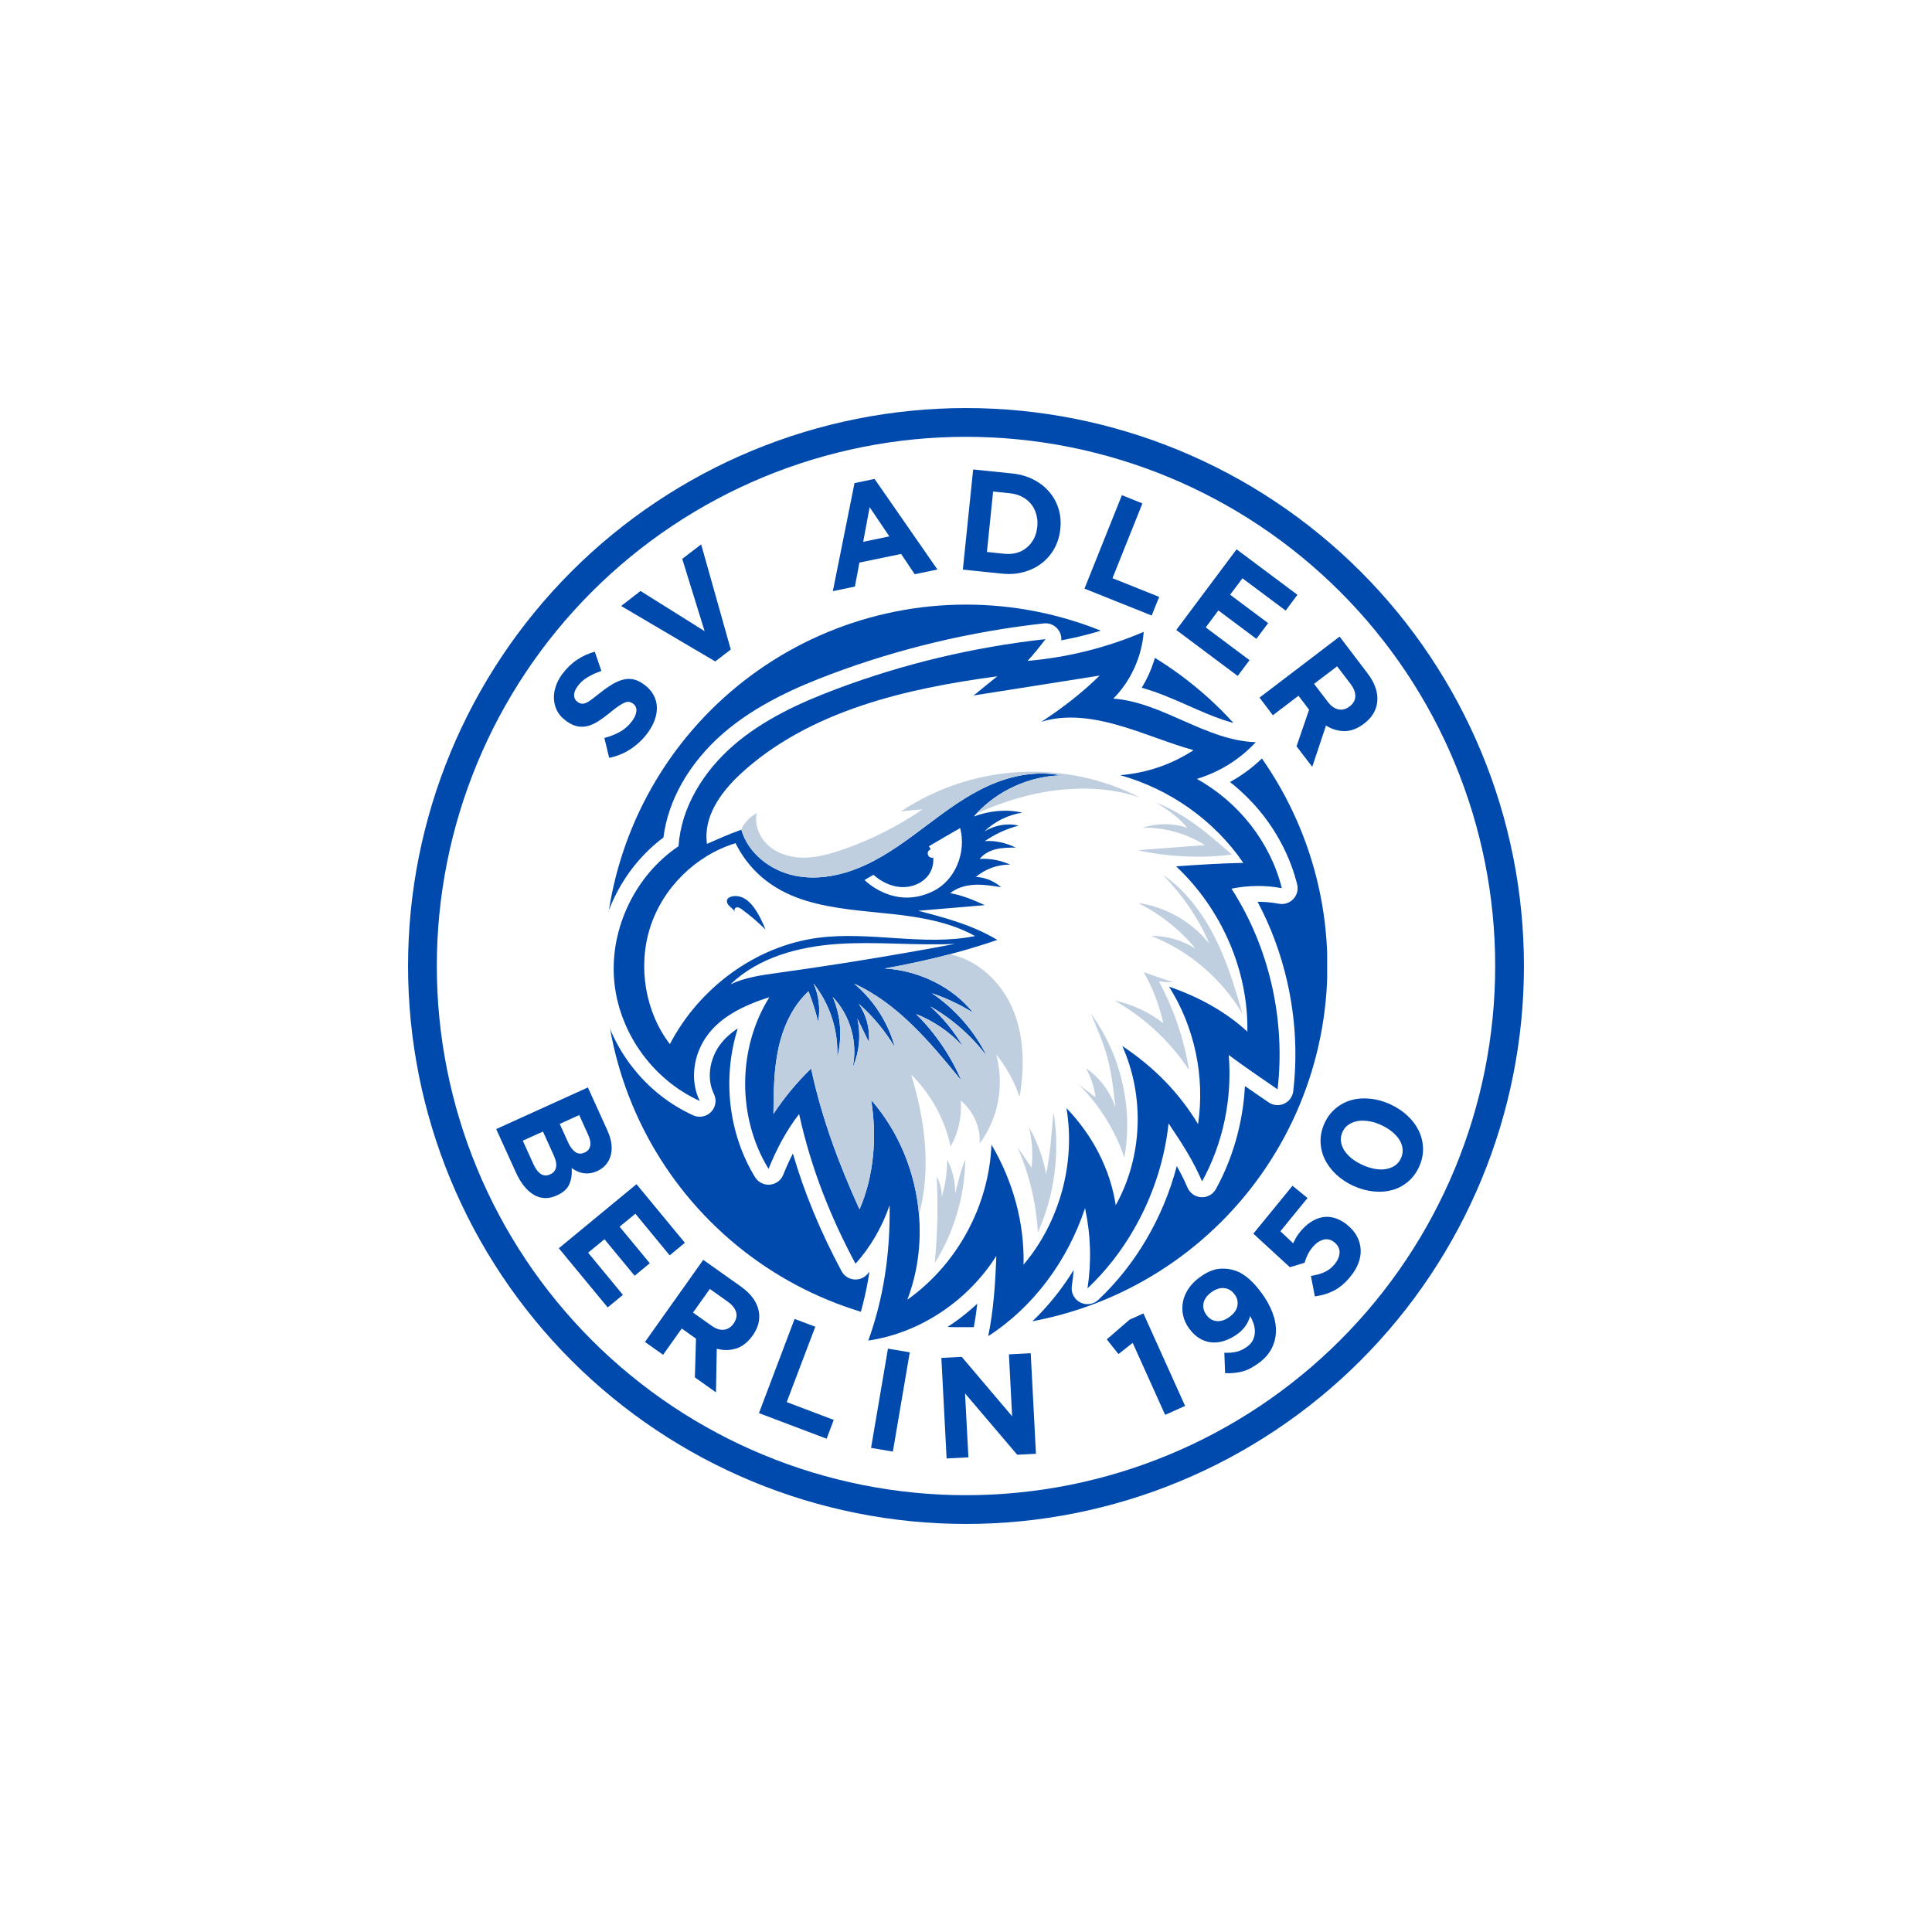
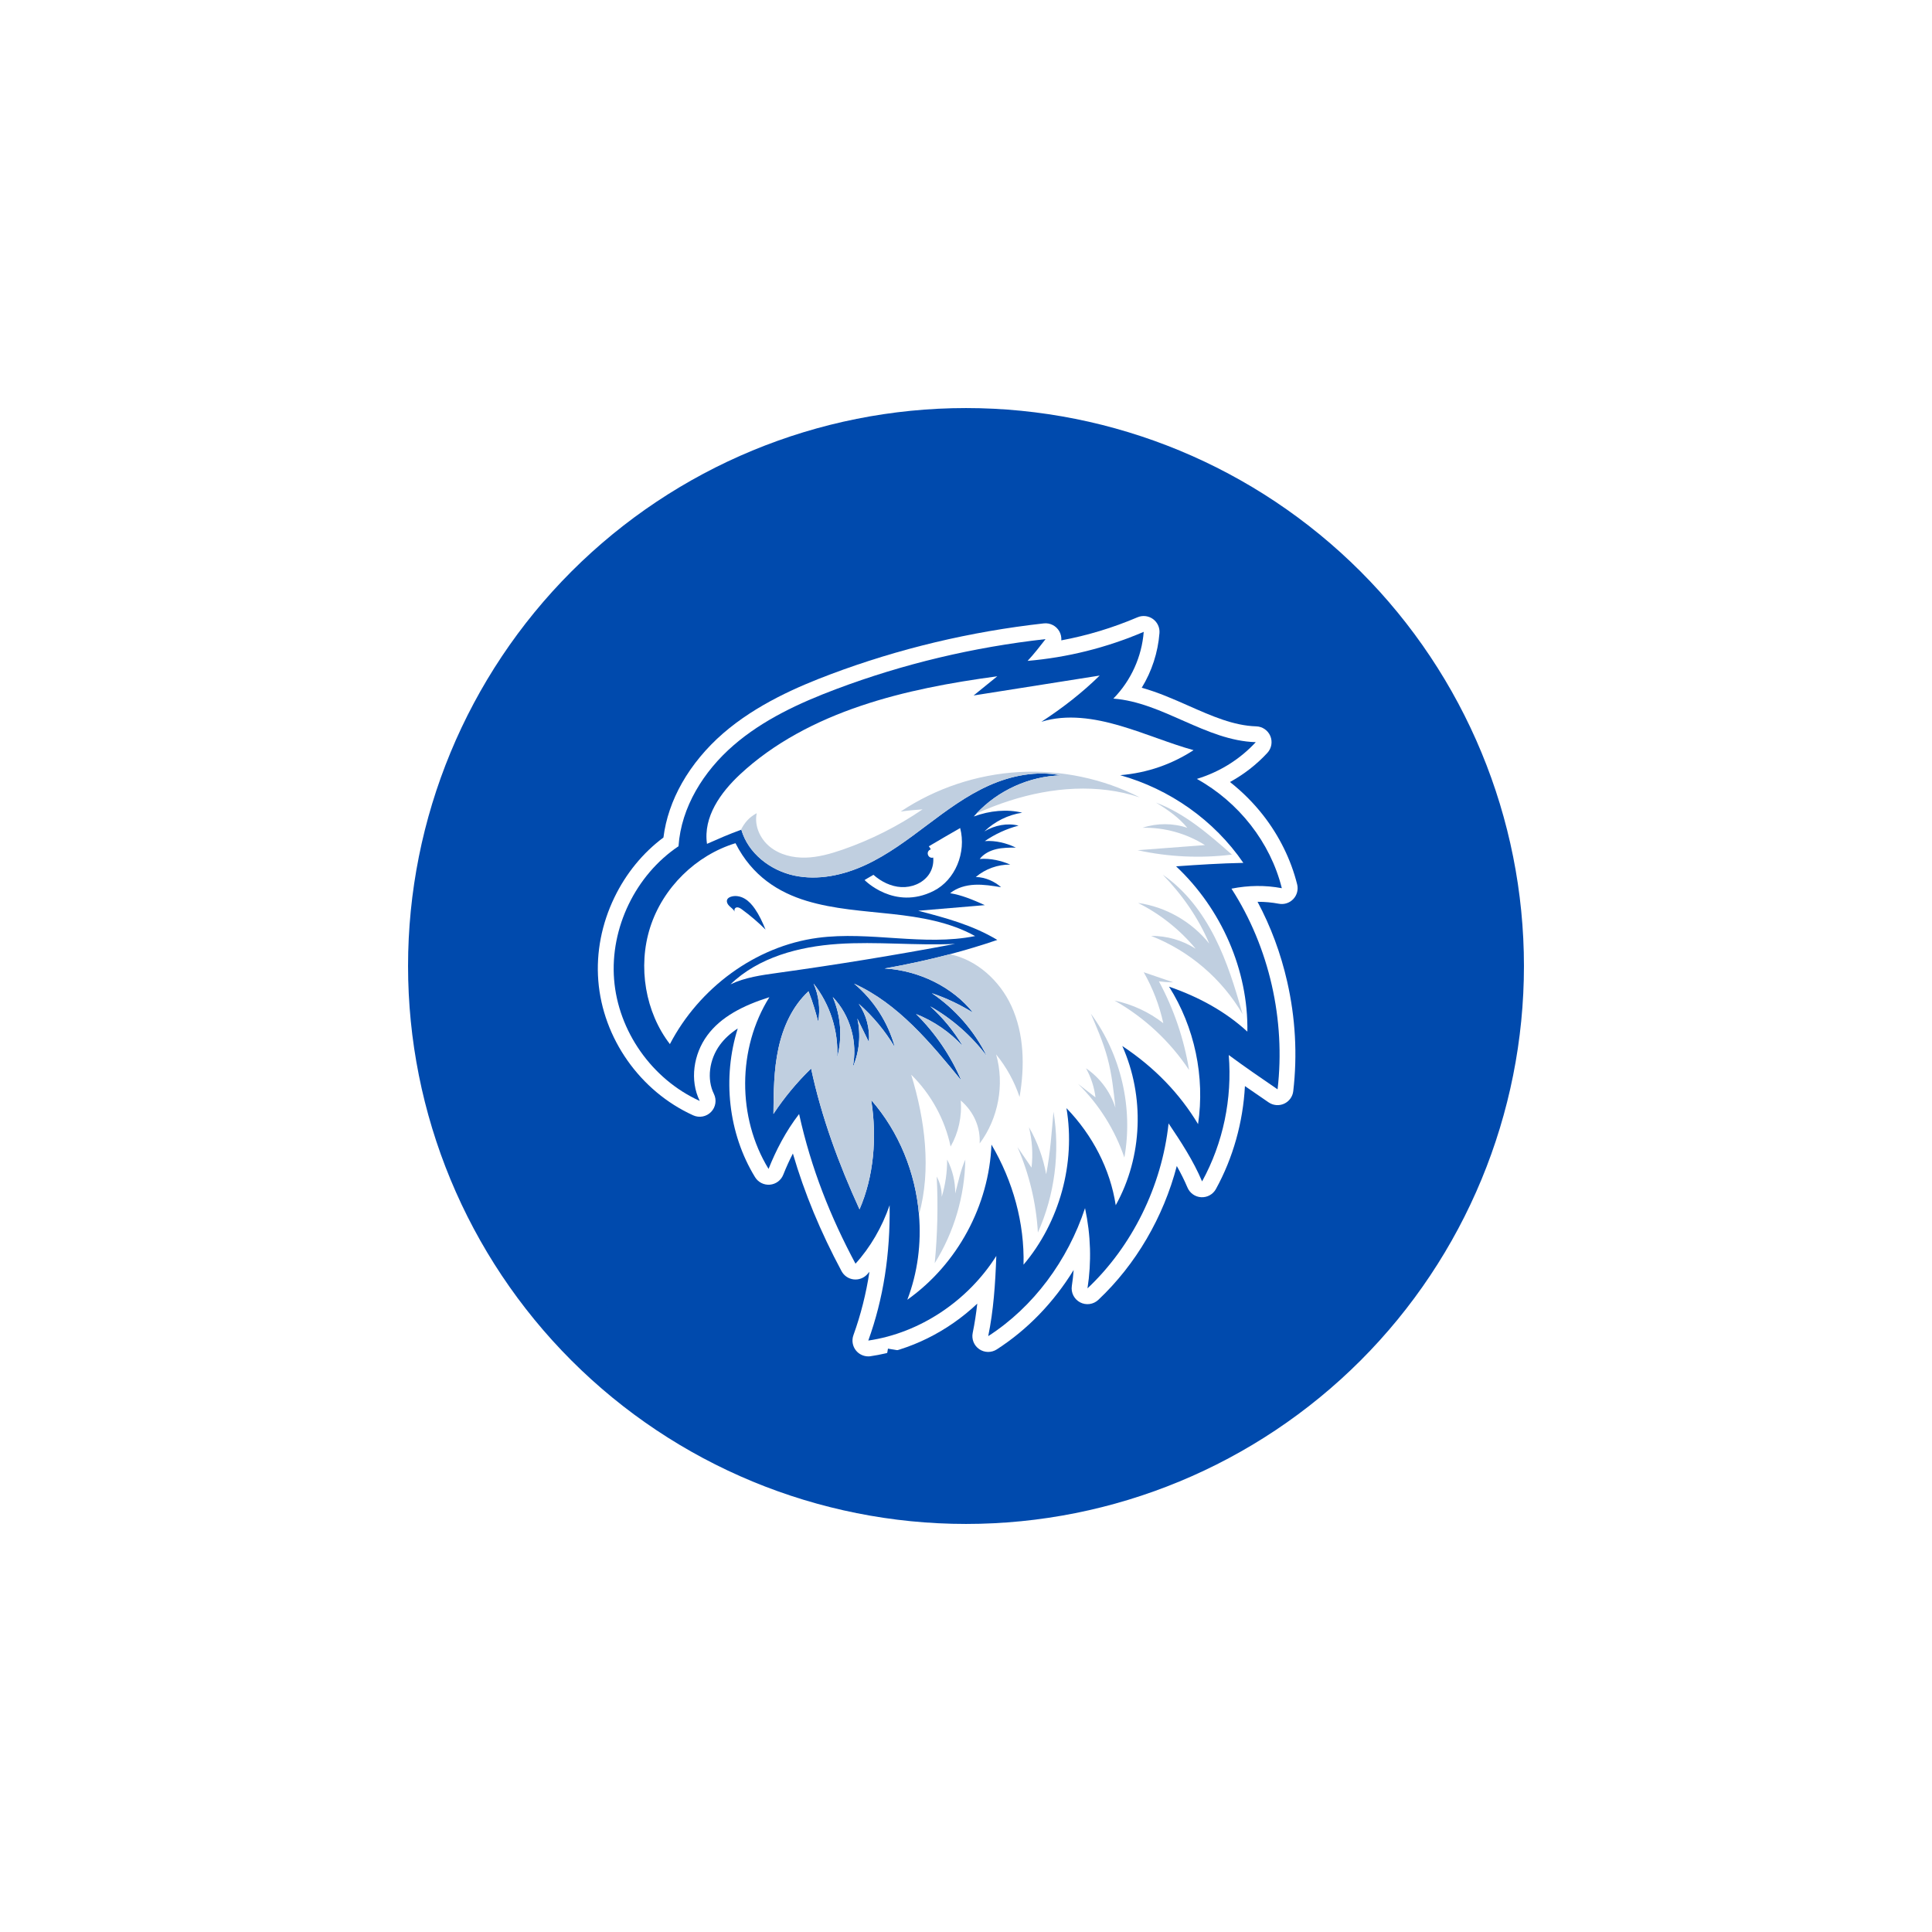
<svg xmlns="http://www.w3.org/2000/svg" width="500" zoomAndPan="magnify" viewBox="0 0 375 375" height="500" preserveAspectRatio="xMidYMid meet" version="1.0">
  <defs>
    <g />
    <clipPath id="e1335ce64b">
      <path d="M 79.203 79.203 L 295.953 79.203 L 295.953 295.953 L 79.203 295.953 Z M 79.203 79.203 " clip-rule="nonzero" />
    </clipPath>
    <clipPath id="720e0fd495">
      <path d="M 79.203 187.5 C 79.203 216.223 90.613 243.766 110.922 264.078 C 131.234 284.387 158.777 295.797 187.5 295.797 C 216.223 295.797 243.766 284.387 264.078 264.078 C 284.387 243.766 295.797 216.223 295.797 187.5 C 295.797 158.777 284.387 131.234 264.078 110.922 C 243.766 90.613 216.223 79.203 187.5 79.203 C 158.777 79.203 131.234 90.613 110.922 110.922 C 90.613 131.234 79.203 158.777 79.203 187.5 Z M 79.203 187.5 " clip-rule="nonzero" />
    </clipPath>
    <clipPath id="652a85b0e6">
-       <path d="M 84.785 84.785 L 290.285 84.785 L 290.285 290.285 L 84.785 290.285 Z M 84.785 84.785 " clip-rule="nonzero" />
-     </clipPath>
+       </clipPath>
    <clipPath id="5c76a8f074">
      <path d="M 84.785 187.5 C 84.785 214.742 95.605 240.867 114.871 260.129 C 134.133 279.395 160.258 290.215 187.5 290.215 C 214.742 290.215 240.867 279.395 260.129 260.129 C 279.395 240.867 290.215 214.742 290.215 187.5 C 290.215 160.258 279.395 134.133 260.129 114.871 C 240.867 95.605 214.742 84.785 187.5 84.785 C 160.258 84.785 134.133 95.605 114.871 114.871 C 95.605 134.133 84.785 160.258 84.785 187.5 Z M 84.785 187.5 " clip-rule="nonzero" />
    </clipPath>
    <clipPath id="fccb085879">
      <path d="M 117.352 117.352 L 257.602 117.352 L 257.602 257.602 L 117.352 257.602 Z M 117.352 117.352 " clip-rule="nonzero" />
    </clipPath>
    <clipPath id="a7f7ac65a6">
      <path d="M 117.352 187.5 C 117.352 206.105 124.742 223.945 137.898 237.102 C 151.055 250.258 168.895 257.648 187.5 257.648 C 206.105 257.648 223.945 250.258 237.102 237.102 C 250.258 223.945 257.648 206.105 257.648 187.5 C 257.648 168.895 250.258 151.055 237.102 137.898 C 223.945 124.742 206.105 117.352 187.5 117.352 C 168.895 117.352 151.055 124.742 137.898 137.898 C 124.742 151.055 117.352 168.895 117.352 187.5 Z M 117.352 187.5 " clip-rule="nonzero" />
    </clipPath>
    <clipPath id="9615a9045a">
      <path d="M 116 119.387 L 252 119.387 L 252 263.387 L 116 263.387 Z M 116 119.387 " clip-rule="nonzero" />
    </clipPath>
  </defs>
-   <rect x="-37.5" width="450" fill="#ffffff" y="-37.5" height="450" fill-opacity="1" />
  <rect x="-37.5" width="450" fill="#ffffff" y="-37.5" height="450" fill-opacity="1" />
  <g clip-path="url(#e1335ce64b)">
    <g clip-path="url(#720e0fd495)">
      <path fill="#004aad" d="M 75.938 75.938 L 302.16 75.938 L 302.16 302.16 L 75.938 302.16 Z M 75.938 75.938 " fill-opacity="1" fill-rule="nonzero" />
      <path fill="#004aad" d="M 381.164 381.164 L -3.07 381.164 L -3.07 -3.07 L 381.164 -3.07 Z M 2 376.094 L 376.094 376.094 L 376.094 2 L 2 2 Z M 2 376.094 " fill-opacity="1" fill-rule="nonzero" />
    </g>
  </g>
  <g clip-path="url(#652a85b0e6)">
    <g clip-path="url(#5c76a8f074)">
      <path fill="#ffffff" d="M 360.668 359.688 L 360.668 148.453 L 295.469 83.242 L 295.469 82.836 L 295.055 82.836 L 294.078 81.848 L 294.078 82.836 L 82.844 82.836 L 82.844 294.074 L 81.859 294.074 L 82.844 295.059 L 82.844 295.465 L 83.25 295.465 L 148.457 360.676 L 359.695 360.676 L 360.668 361.664 L 360.668 360.676 L 361.656 360.676 Z M 149.031 359.281 L 85.199 295.453 L 294.473 295.453 L 358.305 359.281 Z M 359.277 358.297 L 295.445 294.465 L 295.445 85.219 L 359.277 149.047 Z M 359.277 358.297 " fill-opacity="1" fill-rule="nonzero" />
    </g>
  </g>
  <g clip-path="url(#fccb085879)">
    <g clip-path="url(#a7f7ac65a6)">
      <path fill="#004aad" d="M 326.684 112.672 L 75.809 112.672 C 75.16 112.672 74.516 112.703 73.871 112.766 C 73.227 112.828 72.586 112.926 71.953 113.051 C 71.316 113.176 70.691 113.336 70.07 113.523 C 69.453 113.711 68.844 113.93 68.246 114.176 C 67.648 114.426 67.062 114.699 66.492 115.008 C 65.922 115.312 65.367 115.645 64.828 116.004 C 64.293 116.363 63.773 116.75 63.273 117.16 C 62.773 117.57 62.293 118.004 61.836 118.461 C 61.379 118.922 60.945 119.398 60.535 119.898 C 60.125 120.398 59.738 120.918 59.379 121.457 C 59.02 121.996 58.688 122.551 58.383 123.121 C 58.078 123.691 57.805 124.277 57.555 124.875 C 57.309 125.473 57.094 126.082 56.906 126.703 C 56.719 127.32 56.559 127.949 56.434 128.582 C 56.309 129.219 56.215 129.859 56.152 130.5 C 56.09 131.145 56.059 131.793 56.059 132.438 L 56.059 241.145 C 56.059 241.793 56.09 242.438 56.152 243.082 C 56.215 243.727 56.312 244.363 56.438 245 C 56.562 245.633 56.719 246.258 56.906 246.879 C 57.094 247.496 57.312 248.105 57.559 248.703 C 57.809 249.301 58.086 249.887 58.391 250.457 C 58.695 251.027 59.027 251.582 59.387 252.117 C 59.746 252.656 60.129 253.176 60.539 253.676 C 60.949 254.176 61.383 254.656 61.84 255.113 C 62.297 255.57 62.777 256.004 63.277 256.414 C 63.777 256.824 64.297 257.211 64.832 257.57 C 65.371 257.93 65.926 258.262 66.496 258.566 C 67.066 258.871 67.652 259.148 68.25 259.395 C 68.848 259.641 69.453 259.859 70.074 260.047 C 70.691 260.234 71.32 260.391 71.953 260.52 C 72.59 260.645 73.227 260.738 73.871 260.805 C 74.516 260.867 75.16 260.898 75.809 260.898 L 314.551 260.898 C 315.711 260.898 316.703 261.309 317.523 262.125 L 346.434 290.949 L 346.434 132.438 C 346.434 131.793 346.402 131.145 346.34 130.5 C 346.273 129.859 346.18 129.219 346.055 128.582 C 345.93 127.949 345.773 127.32 345.586 126.703 C 345.398 126.082 345.18 125.473 344.934 124.875 C 344.684 124.277 344.41 123.695 344.105 123.121 C 343.801 122.551 343.469 121.996 343.109 121.457 C 342.75 120.922 342.363 120.402 341.953 119.902 C 341.543 119.402 341.109 118.922 340.652 118.465 C 340.195 118.004 339.715 117.57 339.215 117.16 C 338.715 116.75 338.199 116.363 337.66 116.004 C 337.121 115.645 336.566 115.312 335.996 115.008 C 335.426 114.703 334.844 114.426 334.242 114.176 C 333.645 113.93 333.039 113.711 332.418 113.523 C 331.801 113.336 331.172 113.18 330.539 113.051 C 329.902 112.926 329.266 112.832 328.621 112.766 C 327.977 112.703 327.332 112.672 326.684 112.672 Z M 326.684 112.672 " fill-opacity="1" fill-rule="nonzero" />
    </g>
  </g>
  <g clip-path="url(#9615a9045a)">
    <path fill="#ffffff" d="M 168.535 263.273 C 167.621 263.273 166.746 262.867 166.156 262.145 C 165.477 261.312 165.281 260.176 165.648 259.16 C 167.07 255.215 168.105 251.133 168.758 246.855 C 168.617 247.02 168.469 247.184 168.324 247.348 C 167.652 248.082 166.664 248.449 165.676 248.328 C 164.684 248.207 163.816 247.609 163.344 246.73 C 159.25 239.086 156.133 231.559 153.898 223.898 C 153.223 225.207 152.598 226.586 152.027 228.02 C 151.598 229.102 150.594 229.844 149.438 229.945 C 148.277 230.043 147.164 229.48 146.555 228.488 C 141.32 219.945 140.203 209.137 143.195 199.625 C 141.746 200.57 140.609 201.625 139.742 202.805 C 137.641 205.664 137.168 209.492 138.57 212.332 C 139.141 213.496 138.922 214.895 138.02 215.824 C 137.117 216.758 135.727 217.023 134.543 216.484 C 124.234 211.805 117.008 201.543 116.129 190.336 C 115.699 184.887 116.785 179.301 119.262 174.184 C 121.512 169.527 124.785 165.531 128.773 162.559 C 129.227 158.949 130.441 155.391 132.387 151.957 C 134.363 148.477 137.117 145.156 140.344 142.355 C 146.895 136.68 154.941 133.238 161.219 130.875 C 174.391 125.918 188.312 122.594 202.598 121 C 203.824 120.863 205.012 121.473 205.617 122.547 C 205.922 123.09 206.047 123.699 206 124.293 C 211.062 123.352 216.012 121.852 220.785 119.816 C 221.773 119.395 222.91 119.52 223.781 120.145 C 224.652 120.77 225.137 121.805 225.051 122.879 C 224.758 126.652 223.566 130.293 221.609 133.492 C 224.773 134.371 227.773 135.695 230.711 136.996 C 235.195 138.977 239.426 140.852 243.828 140.984 C 245.031 141.02 246.102 141.754 246.57 142.863 C 247.035 143.977 246.809 145.254 245.992 146.137 C 243.906 148.395 241.453 150.301 238.738 151.789 C 241.125 153.668 243.301 155.84 245.168 158.227 C 248.305 162.238 250.59 166.883 251.777 171.656 C 252.031 172.672 251.746 173.746 251.027 174.508 C 250.309 175.27 249.25 175.609 248.223 175.414 C 246.867 175.156 245.484 175.035 244.09 175.039 C 246.664 179.855 248.598 185.055 249.844 190.543 C 251.445 197.582 251.84 204.73 251.02 211.789 C 250.898 212.859 250.223 213.785 249.246 214.23 C 248.266 214.676 247.125 214.578 246.238 213.969 C 244.727 212.938 243.191 211.887 241.641 210.809 C 241.27 217.82 239.336 224.746 236.008 230.793 C 235.441 231.824 234.336 232.441 233.16 232.379 C 231.984 232.32 230.945 231.59 230.488 230.504 C 229.887 229.082 229.184 227.691 228.414 226.324 C 225.824 236.238 220.488 245.422 213.184 252.301 C 212.227 253.203 210.805 253.395 209.645 252.785 C 208.484 252.172 207.84 250.891 208.043 249.594 C 208.199 248.566 208.32 247.539 208.395 246.504 C 204.551 252.77 199.457 258.066 193.469 261.922 C 192.43 262.59 191.09 262.57 190.07 261.875 C 189.051 261.172 188.551 259.93 188.801 258.719 C 189.188 256.84 189.473 254.938 189.688 253.035 C 183.934 258.465 176.645 262.117 168.977 263.238 C 168.832 263.266 168.684 263.273 168.535 263.273 Z M 168.535 263.273 " fill-opacity="1" fill-rule="nonzero" />
  </g>
  <path fill="#004aad" d="M 149.336 193.555 C 143.125 203.473 143.062 216.906 149.176 226.887 C 150.574 223.367 152.527 219.555 155.105 216.23 C 157.449 226.879 161.266 236.34 166.051 245.281 C 168.953 242.09 171.219 238.156 172.676 233.934 C 172.805 243.5 171.449 252.129 168.535 260.203 C 178.555 258.738 187.863 252.504 193.383 243.777 C 193.188 249.242 192.84 254.363 191.812 259.344 C 200.617 253.672 207.25 244.641 210.605 234.496 C 211.734 239.746 211.871 244.98 211.082 250.07 C 219.703 241.953 225.516 230.27 226.82 218.051 C 229.211 221.602 231.633 225.301 233.324 229.312 C 237.43 221.844 239.188 213.223 238.5 204.781 C 241.691 207.141 244.836 209.289 247.977 211.438 C 249.535 198.031 246.41 183.922 239.027 172.488 C 242.32 171.832 245.621 171.793 248.801 172.398 C 246.578 163.461 240.391 155.668 232.309 151.188 C 236.832 149.801 240.719 147.328 243.742 144.055 C 234.039 143.762 225.734 136.332 216.102 135.598 C 219.559 132.074 221.625 127.434 221.996 122.641 C 214.723 125.746 207.145 127.617 199.457 128.277 C 200.766 126.863 201.855 125.457 202.945 124.051 C 188.957 125.613 175.32 128.852 162.305 133.75 C 155.172 136.438 148.121 139.688 142.363 144.68 C 136.605 149.672 132.215 156.621 131.699 164.254 C 123.371 169.844 118.41 180.098 119.195 190.098 C 119.98 200.098 126.48 209.453 135.82 213.691 C 133.836 209.672 134.617 204.598 137.273 200.984 C 139.918 197.375 144.215 195.168 149.336 193.555 Z M 149.336 193.555 " fill-opacity="1" fill-rule="nonzero" />
  <path fill="#ffffff" d="M 189.266 181.691 C 184.367 178.965 178.695 178.016 173.125 177.406 C 167.555 176.797 161.898 176.477 156.535 174.852 C 151.172 173.223 146.008 170.082 142.758 163.664 C 135.051 166.016 128.664 172.312 126.203 179.984 C 123.742 187.656 125.273 196.496 130.027 202.66 C 135.684 191.801 146.586 183.656 158.723 182.035 C 168.863 180.684 179.316 183.699 189.266 181.691 Z M 144.023 176.527 C 143.754 176.332 143.461 176.129 143.129 176.117 C 142.793 176.102 142.43 176.367 142.59 176.957 C 142.395 176.508 141.949 176.227 141.594 175.887 C 141.238 175.551 140.945 175.027 141.156 174.582 C 141.285 174.32 141.562 174.16 141.836 174.066 C 142.73 173.758 143.742 173.957 144.555 174.438 C 145.367 174.918 146.004 175.645 146.539 176.422 C 147.348 177.598 147.961 178.898 148.59 180.434 C 147.172 179.02 145.641 177.711 144.023 176.527 Z M 167.812 170.816 C 167.812 170.816 168.926 170.137 169.535 169.801 C 171.031 171.133 172.93 172.078 174.93 172.184 C 176.93 172.289 179.02 171.473 180.211 169.859 C 181.402 168.25 181.52 165.844 180.285 164.266 C 182.574 162.906 184.469 161.812 186.367 160.723 C 187.605 165.484 185.41 170.824 181.199 172.938 C 173.578 176.758 167.812 170.816 167.812 170.816 Z M 185.387 183.207 C 173.641 185.422 162.312 187.258 150.945 188.836 C 147.82 189.27 144.633 189.703 141.785 191.062 C 147.246 185.797 155.074 183.727 162.641 183.219 C 170.211 182.711 177.812 183.57 185.387 183.207 Z M 185.387 183.207 " fill-opacity="1" fill-rule="nonzero" />
  <path fill="#ffffff" d="M 228.281 168.156 C 232.473 167.855 236.902 167.57 241.332 167.484 C 235.645 159.18 227.02 153.152 217.426 150.461 C 222.777 150.02 227.535 148.297 231.668 145.605 C 227.18 144.375 222.371 142.324 217.406 140.867 C 212.441 139.41 207.07 138.559 202.133 140.098 C 206.289 137.387 210.059 134.449 213.449 131.125 C 205.258 132.426 197.117 133.711 188.977 134.992 C 190.512 133.75 192.043 132.508 193.574 131.266 C 184.57 132.488 175.625 134.113 167.055 137.012 C 158.48 139.91 150.242 144.148 143.629 150.32 C 139.863 153.84 136.469 158.562 137.227 163.793 C 139.402 162.832 141.57 161.871 143.805 161.078 C 143.836 161.07 143.863 161.059 143.895 161.051 C 145.207 165.617 149.5 168.945 154.148 169.945 C 158.797 170.941 163.695 169.883 168.012 167.883 C 172.32 165.887 176.148 162.996 179.949 160.141 C 183.75 157.285 187.598 154.418 191.938 152.473 C 196.273 150.531 201.203 149.559 205.891 150.5 C 199.754 150.68 193.738 153.414 189.547 157.887 C 189.363 158.082 189.18 158.281 189.008 158.48 C 192.102 157.332 195.5 157.027 198.406 157.742 C 195.664 158.156 193.062 159.445 191.07 161.375 C 193.09 160.172 195.535 159.695 197.699 160.254 C 195.367 160.871 193.141 161.891 191.152 163.258 C 193.246 163.105 195.383 163.648 197.168 164.516 C 195.898 164.52 194.617 164.527 193.383 164.816 C 192.145 165.109 190.941 165.715 190.164 166.723 C 192.27 166.555 194.418 167.082 196.086 167.816 C 193.668 167.785 191.246 168.66 189.402 170.227 C 191.289 170.254 193.145 171.145 194.309 172.211 C 192.617 171.93 190.914 171.652 189.203 171.73 C 187.488 171.812 185.75 172.289 184.422 173.371 C 186.617 173.727 188.73 174.586 191.156 175.688 C 186.848 176.047 182.543 176.41 178.234 176.777 C 183.473 178.145 188.789 179.551 193.574 182.441 C 190.535 183.48 187.449 184.406 184.344 185.223 C 180.164 186.324 175.938 187.238 171.699 187.984 C 178.445 188.367 184.977 191.637 188.883 196.574 C 186.375 195.004 183.68 193.727 180.871 192.781 C 185.398 195.84 189.109 200.086 191.531 204.98 C 188.582 201.062 184.824 197.762 180.566 195.336 C 183.051 197.574 185.188 200.191 186.887 203.07 C 184.383 200.34 181.254 198.188 177.809 196.824 C 181.535 200.508 184.539 204.918 186.602 209.734 C 180.59 202.371 174.301 194.785 165.777 190.926 C 169.586 194.105 172.391 198.477 173.691 203.27 C 171.809 200.113 169.434 197.254 166.676 194.828 C 168.16 196.988 168.871 199.668 168.648 202.277 C 167.902 200.75 167.156 199.223 166.406 197.695 C 167.129 200.855 166.801 204.246 165.492 207.211 C 166.547 202.391 165.055 197.082 161.637 193.52 C 163.215 197.184 163.523 201.383 162.5 205.238 C 162.77 200.121 161.109 194.922 157.914 190.91 C 158.934 193.215 159.25 195.82 158.812 198.301 C 158.305 196.453 157.801 194.605 156.93 192.414 C 153.805 195.293 151.977 199.363 151.086 203.52 C 150.188 207.676 150.156 211.965 150.125 216.215 C 152.23 213.027 154.688 210.062 157.434 207.402 C 159.438 216.805 162.801 225.922 166.832 234.734 C 169.594 228.387 170.254 220.812 169.102 213.523 C 174.512 219.699 177.699 227.637 178.375 235.754 C 178.844 241.355 178.117 247.039 176.109 252.281 C 185.902 245.328 191.969 233.922 192.441 222.168 C 196.648 229.305 198.863 237.41 198.668 245.473 C 205.66 237.223 208.801 225.793 207 215.09 C 212.062 220.324 215.496 226.934 216.562 233.934 C 221.809 224.496 222.188 212.77 217.836 203.027 C 224.102 207.184 228.992 212.281 232.543 218.191 C 233.91 209.008 231.875 199.355 226.91 191.508 C 232.75 193.523 237.902 196.367 242.113 200.238 C 242.309 188.312 237.07 176.402 228.281 168.156 Z M 181.184 164.863 C 180.785 164.723 180.297 164.941 180.133 165.328 C 179.965 165.715 180.152 166.215 180.527 166.406 C 180.902 166.598 181.414 166.449 181.629 166.086 C 181.844 165.723 181.793 165.074 181.184 164.863 Z M 128.281 177.953 C 125.684 183.762 125.375 190.559 127.438 196.582 C 125.91 190.098 127.129 183.805 129.938 178.5 C 132.746 173.195 137.051 168.801 141.809 165.145 C 135.738 167.383 130.879 172.141 128.281 177.953 Z M 128.281 177.953 " fill-opacity="1" fill-rule="nonzero" />
  <path fill="#c0cfe0" d="M 197.754 149.859 C 189.609 150.324 181.602 153 174.812 157.523 C 176.59 157.277 177.828 157.188 179.07 157.098 C 174.258 160.383 169.012 163.023 163.504 164.93 C 161.184 165.73 158.785 166.406 156.332 166.465 C 153.875 166.52 151.336 165.906 149.43 164.359 C 147.523 162.812 146.367 160.242 146.883 157.84 C 145.289 158.688 144.438 159.832 143.809 161.078 C 143.836 161.07 143.863 161.059 143.895 161.047 C 145.207 165.617 149.504 168.941 154.152 169.941 C 158.801 170.938 163.699 169.879 168.012 167.883 C 172.324 165.887 176.152 162.996 179.949 160.141 C 183.75 157.285 187.598 154.418 191.938 152.473 C 196.273 150.531 201.203 149.559 205.891 150.496 C 199.758 150.676 193.738 153.41 189.547 157.887 C 191.648 156.949 193.789 156.117 195.98 155.414 C 204.129 152.797 213.098 152.066 221.219 154.77 C 214.16 151.141 205.898 149.395 197.754 149.859 Z M 224.379 155.785 C 226.824 157.266 228.887 158.766 230.453 160.68 C 227.664 159.742 224.566 159.738 221.777 160.668 C 226.023 160.578 230.285 161.766 233.879 164.031 C 229.523 164.359 225.168 164.691 220.812 165.023 C 226.805 166.34 233.023 166.629 239.113 165.879 C 234.617 161.922 229.988 157.887 224.379 155.785 Z M 235.777 181.898 C 233.375 177.164 230.074 172.789 225.703 169.785 C 229.527 173.738 232.645 178.23 234.719 183.16 C 231.332 178.906 226.277 176.016 220.891 175.258 C 225.184 177.406 229.02 180.457 232.078 184.156 C 229.523 182.504 226.473 181.625 223.43 181.66 C 230.82 184.547 237.184 189.988 241.18 196.844 C 239.742 191.738 238.18 186.633 235.777 181.898 Z M 224.941 190.477 C 225.746 190.574 226.551 190.676 227.734 190.668 C 225.824 190.012 223.91 189.363 221.996 188.711 C 223.754 191.789 225.043 195.141 225.797 198.602 C 223.027 196.441 219.758 194.926 216.32 194.203 C 222.117 197.477 227.117 202.137 230.797 207.688 C 229.824 201.676 227.836 195.832 224.941 190.477 Z M 211.734 196.754 C 212.738 199.125 214.113 202.188 214.961 205.34 C 215.809 208.492 216.156 211.75 216.5 214.996 C 215.516 211.91 213.473 209.172 210.793 207.352 C 211.762 209.09 212.391 211.02 212.637 212.996 C 211.512 212.121 210.379 211.25 209.25 210.379 C 213.305 214.359 216.41 219.301 218.238 224.68 C 219.98 215.012 217.57 204.664 211.734 196.754 Z M 204.484 215.781 C 204.145 219.391 203.891 223.715 203.059 227.926 C 202.484 224.719 201.348 221.609 199.719 218.789 C 200.352 221.344 200.523 224.016 200.219 226.633 C 199.309 225.301 198.398 223.973 197.488 222.637 C 199.777 227.879 201.125 233.527 201.453 239.234 C 204.715 231.938 205.785 223.672 204.484 215.781 Z M 187.367 225.082 C 186.473 227.066 186.008 229.379 185.406 231.652 C 185.434 229.375 184.891 227.086 183.836 225.062 C 183.855 227.512 183.5 229.965 182.789 232.305 C 182.809 230.941 182.469 229.566 181.816 228.367 C 182.098 233.973 181.969 239.594 181.43 245.176 C 185.18 239.18 187.254 232.152 187.367 225.082 Z M 196.297 195.234 C 194.035 190.336 189.574 186.266 184.348 185.219 C 180.168 186.32 175.938 187.234 171.699 187.98 C 178.445 188.363 184.977 191.637 188.883 196.57 C 186.375 195 183.68 193.723 180.875 192.777 C 185.398 195.836 189.113 200.082 191.535 204.977 C 188.586 201.062 184.828 197.758 180.566 195.332 C 183.051 197.57 185.191 200.188 186.887 203.066 C 184.383 200.336 181.254 198.184 177.812 196.82 C 181.539 200.504 184.539 204.914 186.605 209.734 C 180.594 202.371 174.305 194.781 165.777 190.922 C 169.59 194.102 172.395 198.477 173.691 203.27 C 171.812 200.113 169.438 197.25 166.68 194.828 C 168.164 196.984 168.875 199.664 168.652 202.273 C 167.902 200.746 167.156 199.219 166.41 197.691 C 167.129 200.852 166.805 204.242 165.492 207.207 C 166.547 202.387 165.055 197.078 161.641 193.516 C 163.215 197.18 163.523 201.379 162.5 205.234 C 162.773 200.117 161.109 194.918 157.918 190.91 C 158.934 193.211 159.25 195.816 158.812 198.297 C 158.309 196.449 157.801 194.602 156.93 192.41 C 153.809 195.293 151.98 199.359 151.086 203.52 C 150.191 207.672 150.156 211.961 150.125 216.211 C 152.234 213.023 154.688 210.062 157.434 207.402 C 159.441 216.801 162.801 225.918 166.832 234.73 C 169.594 228.383 170.258 220.809 169.102 213.52 C 174.512 219.695 177.699 227.633 178.379 235.75 C 180.793 227.02 179.551 217.367 176.863 208.594 C 180.703 212.359 183.402 217.277 184.512 222.543 C 186.047 219.855 186.742 216.691 186.473 213.602 C 189.082 215.828 190.332 218.922 190.148 221.953 C 193.789 217.09 195.008 210.5 193.344 204.66 C 195.344 207.105 196.895 209.918 197.895 212.918 C 198.922 206.996 198.812 200.695 196.297 195.234 Z M 196.297 195.234 " fill-opacity="1" fill-rule="nonzero" />
  <g fill="#004aad" fill-opacity="1">
    <g transform="translate(119.932, 149.586)">
      <g>
-         <path d="M 5.75 -7.297 C 4.863 -6.098 3.789 -5.078 2.531 -4.234 C 1.27 -3.391 -0.133 -2.805 -1.688 -2.484 L -2.625 -6.344 C -1.508 -6.645 -0.504 -7.039 0.391 -7.531 C 1.297 -8.031 2.082 -8.727 2.75 -9.625 C 3.281 -10.344 3.562 -11 3.594 -11.594 C 3.633 -12.188 3.422 -12.656 2.953 -13 L 2.906 -13.047 C 2.688 -13.203 2.457 -13.301 2.219 -13.344 C 1.977 -13.395 1.695 -13.359 1.375 -13.234 C 1.062 -13.109 0.676 -12.895 0.219 -12.594 C -0.227 -12.301 -0.781 -11.883 -1.438 -11.344 C -2.219 -10.695 -2.961 -10.141 -3.672 -9.672 C -4.391 -9.211 -5.086 -8.883 -5.766 -8.688 C -6.453 -8.5 -7.148 -8.473 -7.859 -8.609 C -8.566 -8.754 -9.312 -9.113 -10.094 -9.688 L -10.141 -9.734 C -10.848 -10.254 -11.391 -10.863 -11.766 -11.562 C -12.141 -12.27 -12.352 -13.02 -12.406 -13.812 C -12.469 -14.602 -12.363 -15.414 -12.094 -16.25 C -11.832 -17.094 -11.406 -17.922 -10.812 -18.734 C -9.945 -19.891 -8.988 -20.816 -7.938 -21.516 C -6.883 -22.223 -5.734 -22.75 -4.484 -23.094 L -3.203 -19.359 C -4.203 -19.016 -5.094 -18.609 -5.875 -18.141 C -6.656 -17.672 -7.289 -17.102 -7.781 -16.438 C -8.281 -15.758 -8.52 -15.156 -8.5 -14.625 C -8.488 -14.094 -8.289 -13.688 -7.906 -13.406 L -7.859 -13.359 C -7.609 -13.172 -7.348 -13.055 -7.078 -13.016 C -6.816 -12.973 -6.52 -13.02 -6.188 -13.156 C -5.852 -13.301 -5.457 -13.547 -5 -13.891 C -4.539 -14.234 -3.969 -14.68 -3.281 -15.234 C -2.488 -15.859 -1.727 -16.383 -1 -16.812 C -0.281 -17.238 0.414 -17.531 1.094 -17.688 C 1.781 -17.852 2.445 -17.859 3.094 -17.703 C 3.75 -17.547 4.422 -17.211 5.109 -16.703 L 5.156 -16.672 C 5.926 -16.098 6.508 -15.441 6.906 -14.703 C 7.312 -13.973 7.531 -13.203 7.562 -12.391 C 7.602 -11.578 7.469 -10.738 7.156 -9.875 C 6.852 -9.008 6.383 -8.148 5.75 -7.297 Z M 5.75 -7.297 " />
-       </g>
+         </g>
    </g>
  </g>
  <g fill="#004aad" fill-opacity="1">
    <g transform="translate(131.953, 133.509)">
      <g>
        <path d="M -11.391 -15.891 L -7.625 -18.797 L 4.812 -11 L 0.469 -25.031 L 4.141 -27.844 L 9.891 -7.438 L 6.875 -5.125 Z M -11.391 -15.891 " />
      </g>
    </g>
  </g>
  <g fill="#004aad" fill-opacity="1">
    <g transform="translate(151.175, 119.957)">
      <g />
    </g>
  </g>
  <g fill="#004aad" fill-opacity="1">
    <g transform="translate(161, 114.882)">
      <g>
        <path d="M 4.859 -21.109 L 8.75 -21.922 L 20.953 -4.344 L 16.547 -3.422 L 13.906 -7.359 L 5.812 -5.688 L 4.938 -1.031 L 0.656 -0.141 Z M 11.625 -10.766 L 7.797 -16.438 L 6.547 -9.719 Z M 11.625 -10.766 " />
      </g>
    </g>
  </g>
  <g fill="#004aad" fill-opacity="1">
    <g transform="translate(184.561, 110.325)">
      <g>
        <path d="M 4.328 -19.203 L 11.922 -18.422 C 13.43 -18.266 14.797 -17.875 16.016 -17.25 C 17.234 -16.633 18.254 -15.844 19.078 -14.875 C 19.91 -13.914 20.516 -12.82 20.891 -11.594 C 21.273 -10.363 21.395 -9.066 21.25 -7.703 L 21.25 -7.641 C 21.102 -6.266 20.719 -5.008 20.094 -3.875 C 19.477 -2.75 18.664 -1.797 17.656 -1.016 C 16.656 -0.234 15.492 0.336 14.172 0.703 C 12.848 1.066 11.43 1.172 9.922 1.016 L 2.328 0.234 Z M 8.203 -14.922 L 7 -3.188 L 10.312 -2.844 C 11.176 -2.75 11.984 -2.801 12.734 -3 C 13.484 -3.207 14.141 -3.547 14.703 -4.016 C 15.273 -4.484 15.738 -5.051 16.094 -5.719 C 16.457 -6.395 16.68 -7.172 16.766 -8.047 L 16.781 -8.094 C 16.863 -8.945 16.797 -9.75 16.578 -10.5 C 16.367 -11.258 16.035 -11.922 15.578 -12.484 C 15.117 -13.055 14.539 -13.523 13.844 -13.891 C 13.156 -14.254 12.379 -14.484 11.516 -14.578 Z M 8.203 -14.922 " />
      </g>
    </g>
  </g>
  <g fill="#004aad" fill-opacity="1">
    <g transform="translate(208.322, 113.382)">
      <g>
        <path d="M 9.438 -17.266 L 13.422 -15.672 L 7.609 -1.156 L 16.672 2.469 L 15.219 6.094 L 2.172 0.875 Z M 9.438 -17.266 " />
      </g>
    </g>
  </g>
  <g fill="#004aad" fill-opacity="1">
    <g transform="translate(226.439, 120.873)">
      <g>
        <path d="M 13.578 -14.25 L 25.391 -5.422 L 23.109 -2.359 L 14.719 -8.625 L 12.328 -5.438 L 19.703 0.078 L 17.422 3.125 L 10.047 -2.391 L 7.594 0.906 L 16.094 7.266 L 13.797 10.328 L 1.875 1.406 Z M 13.578 -14.25 " />
      </g>
    </g>
  </g>
  <g fill="#004aad" fill-opacity="1">
    <g transform="translate(243.048, 133.547)">
      <g>
        <path d="M 16.969 -9.984 L 22.375 -2.875 C 23.883 -0.895 24.508 1.016 24.25 2.859 C 24.039 4.43 23.195 5.781 21.719 6.906 L 21.672 6.938 C 20.41 7.895 19.148 8.367 17.891 8.359 C 16.629 8.348 15.441 7.988 14.328 7.281 L 11.656 15.297 L 8.609 11.312 L 11.047 4.203 L 8.984 1.5 L 4.016 5.281 L 1.422 1.859 Z M 14.656 2.656 C 15.301 3.5 15.992 3.992 16.734 4.141 C 17.484 4.297 18.188 4.117 18.844 3.609 L 18.906 3.578 C 19.633 3.016 20.004 2.352 20.016 1.594 C 20.035 0.832 19.723 0.031 19.078 -0.812 L 16.484 -4.219 L 12.016 -0.812 Z M 14.656 2.656 " />
      </g>
    </g>
  </g>
  <g fill="#004aad" fill-opacity="1">
    <g transform="translate(95.343, 217.01)">
      <g>
        <path d="M 18.766 -5.938 L 22.516 2.328 C 23.453 4.367 23.633 6.148 23.062 7.672 C 22.613 8.867 21.785 9.742 20.578 10.297 L 20.531 10.312 C 20.02 10.539 19.539 10.676 19.094 10.719 C 18.645 10.77 18.211 10.758 17.797 10.688 C 17.391 10.613 17.004 10.488 16.641 10.312 C 16.285 10.145 15.945 9.941 15.625 9.703 C 15.707 10.91 15.551 11.961 15.156 12.859 C 14.758 13.754 13.969 14.469 12.781 15 L 12.719 15.031 C 11.906 15.406 11.117 15.57 10.359 15.531 C 9.609 15.5 8.898 15.281 8.234 14.875 C 7.566 14.477 6.941 13.914 6.359 13.188 C 5.785 12.469 5.27 11.602 4.812 10.594 L 0.969 2.141 Z M 18.156 6.688 C 18.75 6.414 19.102 5.984 19.219 5.391 C 19.332 4.805 19.203 4.102 18.828 3.281 L 17.078 -0.578 L 13.297 1.141 L 14.938 4.75 C 15.332 5.613 15.797 6.227 16.328 6.594 C 16.859 6.969 17.445 7.004 18.094 6.703 Z M 11.5 10.906 C 12.082 10.645 12.441 10.207 12.578 9.594 C 12.723 8.977 12.562 8.16 12.094 7.141 L 10.047 2.625 L 6.125 4.391 L 8.234 9.031 C 8.629 9.895 9.098 10.504 9.641 10.859 C 10.18 11.211 10.781 11.238 11.438 10.938 Z M 11.5 10.906 " />
      </g>
    </g>
  </g>
  <g fill="#004aad" fill-opacity="1">
    <g transform="translate(106.983, 240.474)">
      <g>
        <path d="M 16.562 -10.625 L 25.953 0.75 L 23 3.188 L 16.344 -4.891 L 13.281 -2.375 L 19.141 4.719 L 16.203 7.156 L 10.344 0.062 L 7.172 2.672 L 13.922 10.859 L 10.969 13.297 L 1.484 1.812 Z M 16.562 -10.625 " />
      </g>
    </g>
  </g>
  <g fill="#004aad" fill-opacity="1">
    <g transform="translate(123.281, 259.115)">
      <g>
        <path d="M 13.219 -14.578 L 20.516 -9.406 C 22.535 -7.969 23.703 -6.332 24.016 -4.5 C 24.285 -2.938 23.879 -1.395 22.797 0.125 L 22.766 0.156 C 21.848 1.445 20.781 2.273 19.562 2.641 C 18.352 3.016 17.113 3.023 15.844 2.672 L 15.688 11.141 L 11.594 8.234 L 11.812 0.719 L 9.047 -1.25 L 5.422 3.844 L 1.906 1.359 Z M 14.781 -1.828 C 15.645 -1.203 16.453 -0.93 17.203 -1.016 C 17.961 -1.098 18.586 -1.484 19.078 -2.172 L 19.109 -2.219 C 19.641 -2.977 19.801 -3.719 19.594 -4.438 C 19.383 -5.164 18.848 -5.836 17.984 -6.453 L 14.5 -8.938 L 11.234 -4.344 Z M 14.781 -1.828 " />
      </g>
    </g>
  </g>
  <g fill="#004aad" fill-opacity="1">
    <g transform="translate(145.122, 273.458)">
      <g>
        <path d="M 9.109 -17.453 L 13.125 -15.938 L 7.578 -1.312 L 16.703 2.141 L 15.328 5.797 L 2.188 0.828 Z M 9.109 -17.453 " />
      </g>
    </g>
  </g>
  <g fill="#004aad" fill-opacity="1">
    <g transform="translate(166.555, 280.612)">
      <g>
        <path d="M 5.797 -18.844 L 10.031 -18.125 L 6.75 1.141 L 2.516 0.422 Z M 5.797 -18.844 " />
      </g>
    </g>
  </g>
  <g fill="#004aad" fill-opacity="1">
    <g transform="translate(181.391, 283.209)">
      <g>
        <path d="M 1.328 -19.641 L 5.281 -19.844 L 15.062 -8.312 L 14.438 -20.328 L 18.672 -20.547 L 19.688 -1.031 L 16.047 -0.844 L 5.922 -12.75 L 6.578 -0.344 L 2.344 -0.125 Z M 1.328 -19.641 " />
      </g>
    </g>
  </g>
  <g fill="#004aad" fill-opacity="1">
    <g transform="translate(208.806, 280.444)">
      <g />
    </g>
  </g>
  <g fill="#004aad" fill-opacity="1">
    <g transform="translate(221.621, 276.67)">
      <g>
        <path d="M -1.766 -16.016 L -4.531 -13.844 L -6.797 -16.703 L -2.359 -20.531 L 0.312 -21.734 L 8.406 -3.781 L 4.531 -2.047 Z M -1.766 -16.016 " />
      </g>
    </g>
  </g>
  <g fill="#004aad" fill-opacity="1">
    <g transform="translate(237.348, 269.321)">
      <g>
        <path d="M 4.75 -7.953 C 5.344 -8.398 5.738 -8.891 5.938 -9.422 C 6.145 -9.953 6.238 -10.488 6.219 -11.031 C 6.207 -11.57 6.102 -12.086 5.906 -12.578 C 5.719 -13.078 5.516 -13.516 5.297 -13.891 C 5.129 -13.234 4.852 -12.617 4.469 -12.047 C 4.094 -11.473 3.57 -10.938 2.906 -10.438 C 2.051 -9.812 1.191 -9.359 0.328 -9.078 C -0.523 -8.797 -1.359 -8.691 -2.172 -8.766 C -2.992 -8.836 -3.77 -9.094 -4.5 -9.531 C -5.227 -9.969 -5.883 -10.582 -6.469 -11.375 L -6.516 -11.422 C -7.098 -12.211 -7.488 -13.051 -7.688 -13.938 C -7.895 -14.82 -7.914 -15.703 -7.75 -16.578 C -7.594 -17.453 -7.242 -18.301 -6.703 -19.125 C -6.172 -19.945 -5.461 -20.68 -4.578 -21.328 C -4.055 -21.723 -3.555 -22.047 -3.078 -22.297 C -2.598 -22.547 -2.129 -22.734 -1.672 -22.859 C -1.211 -22.992 -0.742 -23.066 -0.266 -23.078 C 0.203 -23.098 0.691 -23.07 1.203 -23 C 1.703 -22.914 2.195 -22.781 2.688 -22.594 C 3.188 -22.406 3.691 -22.129 4.203 -21.766 C 4.723 -21.41 5.25 -20.961 5.781 -20.422 C 6.32 -19.879 6.879 -19.219 7.453 -18.438 L 7.5 -18.391 C 8.438 -17.117 9.145 -15.848 9.625 -14.578 C 10.113 -13.305 10.344 -12.082 10.312 -10.906 C 10.289 -9.727 10.008 -8.613 9.469 -7.562 C 8.926 -6.52 8.094 -5.582 6.969 -4.75 C 5.812 -3.895 4.703 -3.336 3.641 -3.078 C 2.586 -2.828 1.52 -2.734 0.438 -2.797 L 0.297 -6.75 C 1.211 -6.719 2.016 -6.785 2.703 -6.953 C 3.391 -7.117 4.07 -7.453 4.75 -7.953 Z M 1.328 -13.734 C 2.18 -14.359 2.68 -15.066 2.828 -15.859 C 2.973 -16.66 2.797 -17.398 2.297 -18.078 L 2.266 -18.109 C 1.742 -18.816 1.078 -19.211 0.266 -19.297 C -0.547 -19.391 -1.391 -19.113 -2.266 -18.469 C -3.117 -17.832 -3.613 -17.117 -3.75 -16.328 C -3.895 -15.547 -3.707 -14.805 -3.188 -14.109 L -3.156 -14.062 C -2.633 -13.352 -1.969 -12.961 -1.156 -12.891 C -0.344 -12.828 0.484 -13.109 1.328 -13.734 Z M 1.328 -13.734 " />
      </g>
    </g>
  </g>
  <g fill="#004aad" fill-opacity="1">
    <g transform="translate(256.447, 254.205)">
      <g>
        <path d="M 5.641 -6.391 C 4.641 -5.16 3.566 -4.254 2.422 -3.672 C 1.273 -3.098 0.055 -2.734 -1.234 -2.578 L -2 -6.547 C -1 -6.703 -0.125 -6.945 0.625 -7.281 C 1.375 -7.625 2.031 -8.133 2.594 -8.812 C 3.227 -9.594 3.551 -10.352 3.562 -11.094 C 3.582 -11.844 3.254 -12.5 2.578 -13.062 L 2.531 -13.094 C 1.883 -13.625 1.176 -13.785 0.406 -13.578 C -0.363 -13.367 -1.07 -12.867 -1.719 -12.078 C -2.102 -11.609 -2.414 -11.117 -2.656 -10.609 C -2.906 -10.098 -3.094 -9.598 -3.219 -9.109 L -6.078 -8.234 L -13.172 -14.75 L -5.578 -24.047 L -2.656 -21.672 L -7.922 -15.219 L -5.453 -12.891 C -5.273 -13.266 -5.086 -13.625 -4.891 -13.969 C -4.703 -14.312 -4.438 -14.691 -4.094 -15.109 C -3.488 -15.848 -2.828 -16.461 -2.109 -16.953 C -1.391 -17.441 -0.645 -17.766 0.125 -17.922 C 0.906 -18.086 1.711 -18.051 2.547 -17.812 C 3.391 -17.582 4.234 -17.125 5.078 -16.438 L 5.125 -16.391 C 5.926 -15.734 6.535 -15.004 6.953 -14.203 C 7.367 -13.41 7.602 -12.578 7.656 -11.703 C 7.707 -10.836 7.562 -9.945 7.219 -9.031 C 6.875 -8.125 6.348 -7.242 5.641 -6.391 Z M 5.641 -6.391 " />
      </g>
    </g>
  </g>
  <g fill="#004aad" fill-opacity="1">
    <g transform="translate(270.928, 235.57)">
      <g>
        <path d="M 4.516 -9.094 C 3.973 -7.914 3.25 -6.945 2.344 -6.188 C 1.438 -5.426 0.422 -4.891 -0.703 -4.578 C -1.836 -4.266 -3.051 -4.176 -4.344 -4.312 C -5.633 -4.445 -6.926 -4.805 -8.219 -5.391 L -8.266 -5.406 C -9.547 -6 -10.66 -6.742 -11.609 -7.641 C -12.555 -8.535 -13.285 -9.516 -13.797 -10.578 C -14.305 -11.648 -14.578 -12.781 -14.609 -13.969 C -14.641 -15.164 -14.383 -16.359 -13.844 -17.547 C -13.312 -18.711 -12.586 -19.676 -11.672 -20.438 C -10.766 -21.195 -9.742 -21.734 -8.609 -22.047 C -7.484 -22.359 -6.273 -22.445 -4.984 -22.312 C -3.691 -22.188 -2.398 -21.832 -1.109 -21.25 L -1.062 -21.219 C 0.219 -20.633 1.332 -19.895 2.281 -19 C 3.227 -18.113 3.957 -17.133 4.469 -16.062 C 4.977 -15 5.25 -13.867 5.281 -12.672 C 5.312 -11.484 5.055 -10.289 4.516 -9.094 Z M 1 -10.766 C 1.27 -11.359 1.375 -11.957 1.312 -12.562 C 1.258 -13.164 1.055 -13.75 0.703 -14.312 C 0.359 -14.875 -0.113 -15.398 -0.719 -15.891 C -1.32 -16.391 -2.031 -16.828 -2.844 -17.203 L -2.891 -17.219 C -3.703 -17.594 -4.492 -17.836 -5.266 -17.953 C -6.047 -18.078 -6.766 -18.082 -7.422 -17.969 C -8.086 -17.852 -8.676 -17.617 -9.188 -17.266 C -9.695 -16.922 -10.082 -16.457 -10.344 -15.875 C -10.613 -15.289 -10.719 -14.695 -10.656 -14.094 C -10.594 -13.488 -10.391 -12.906 -10.047 -12.344 C -9.703 -11.789 -9.227 -11.266 -8.625 -10.766 C -8.02 -10.273 -7.305 -9.844 -6.484 -9.469 L -6.438 -9.438 C -5.625 -9.07 -4.828 -8.82 -4.047 -8.688 C -3.273 -8.551 -2.562 -8.539 -1.906 -8.656 C -1.25 -8.77 -0.664 -9 -0.156 -9.344 C 0.344 -9.695 0.727 -10.172 1 -10.766 Z M 1 -10.766 " />
      </g>
    </g>
  </g>
</svg>